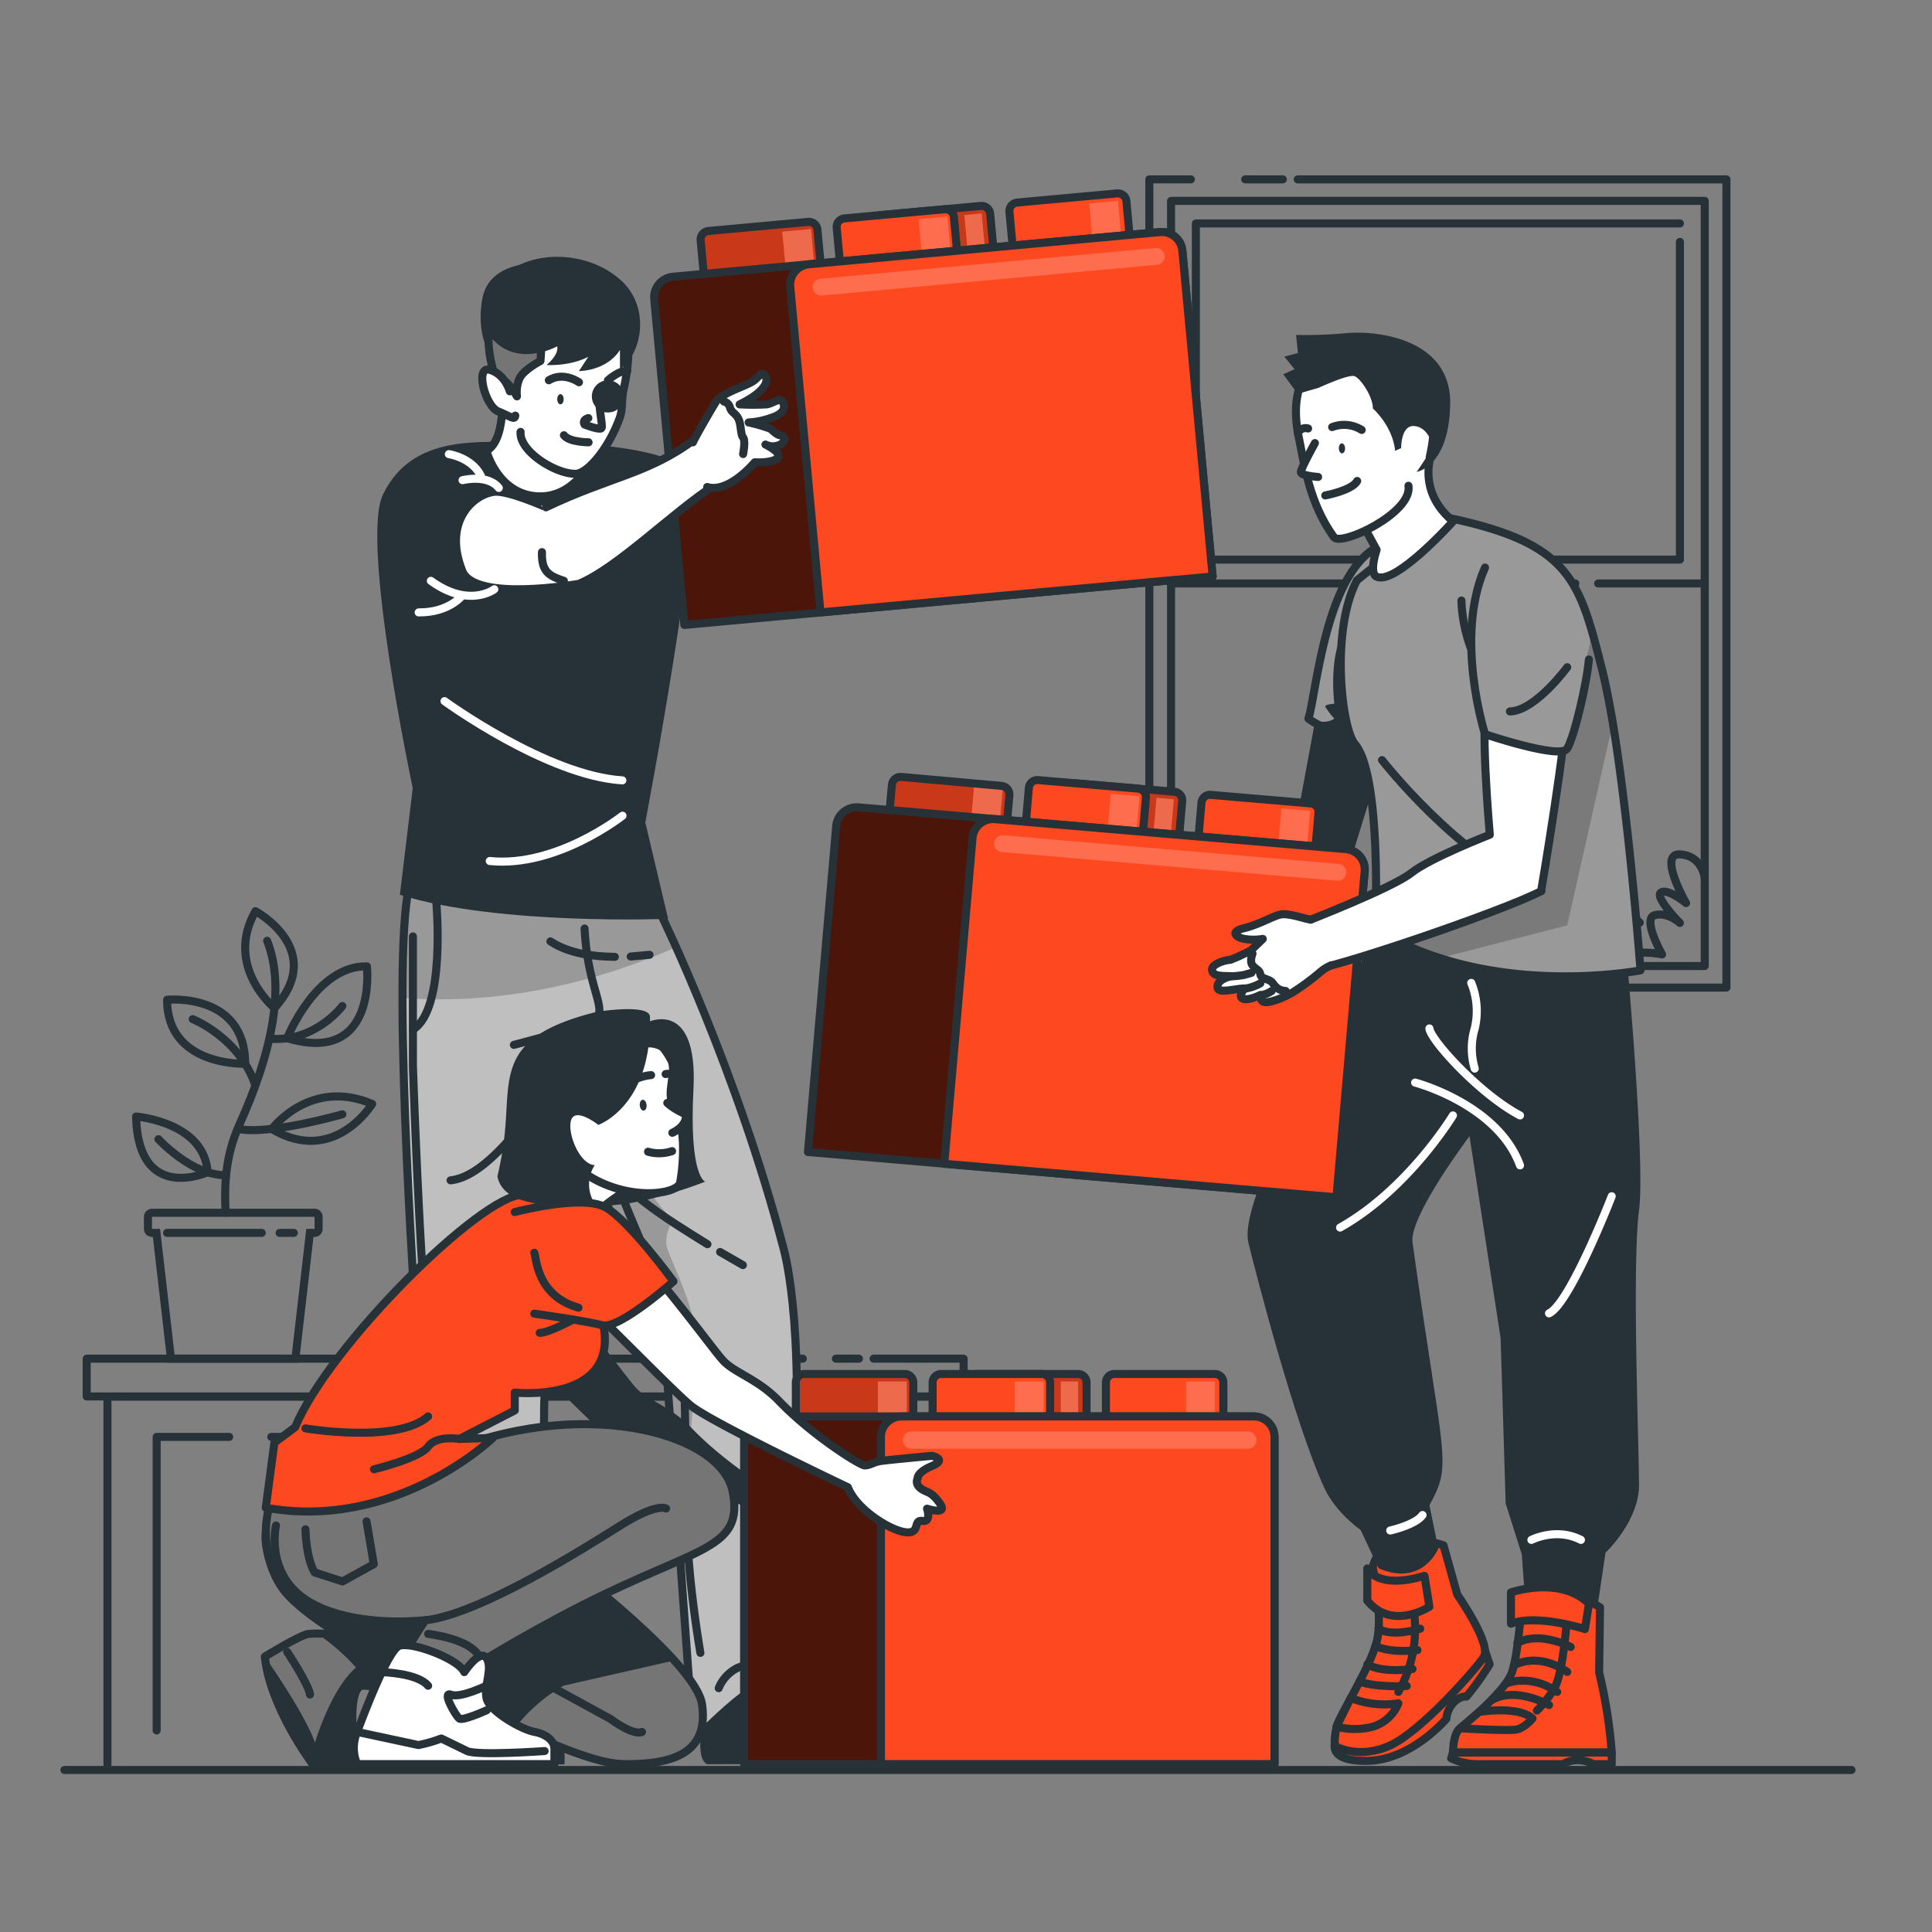
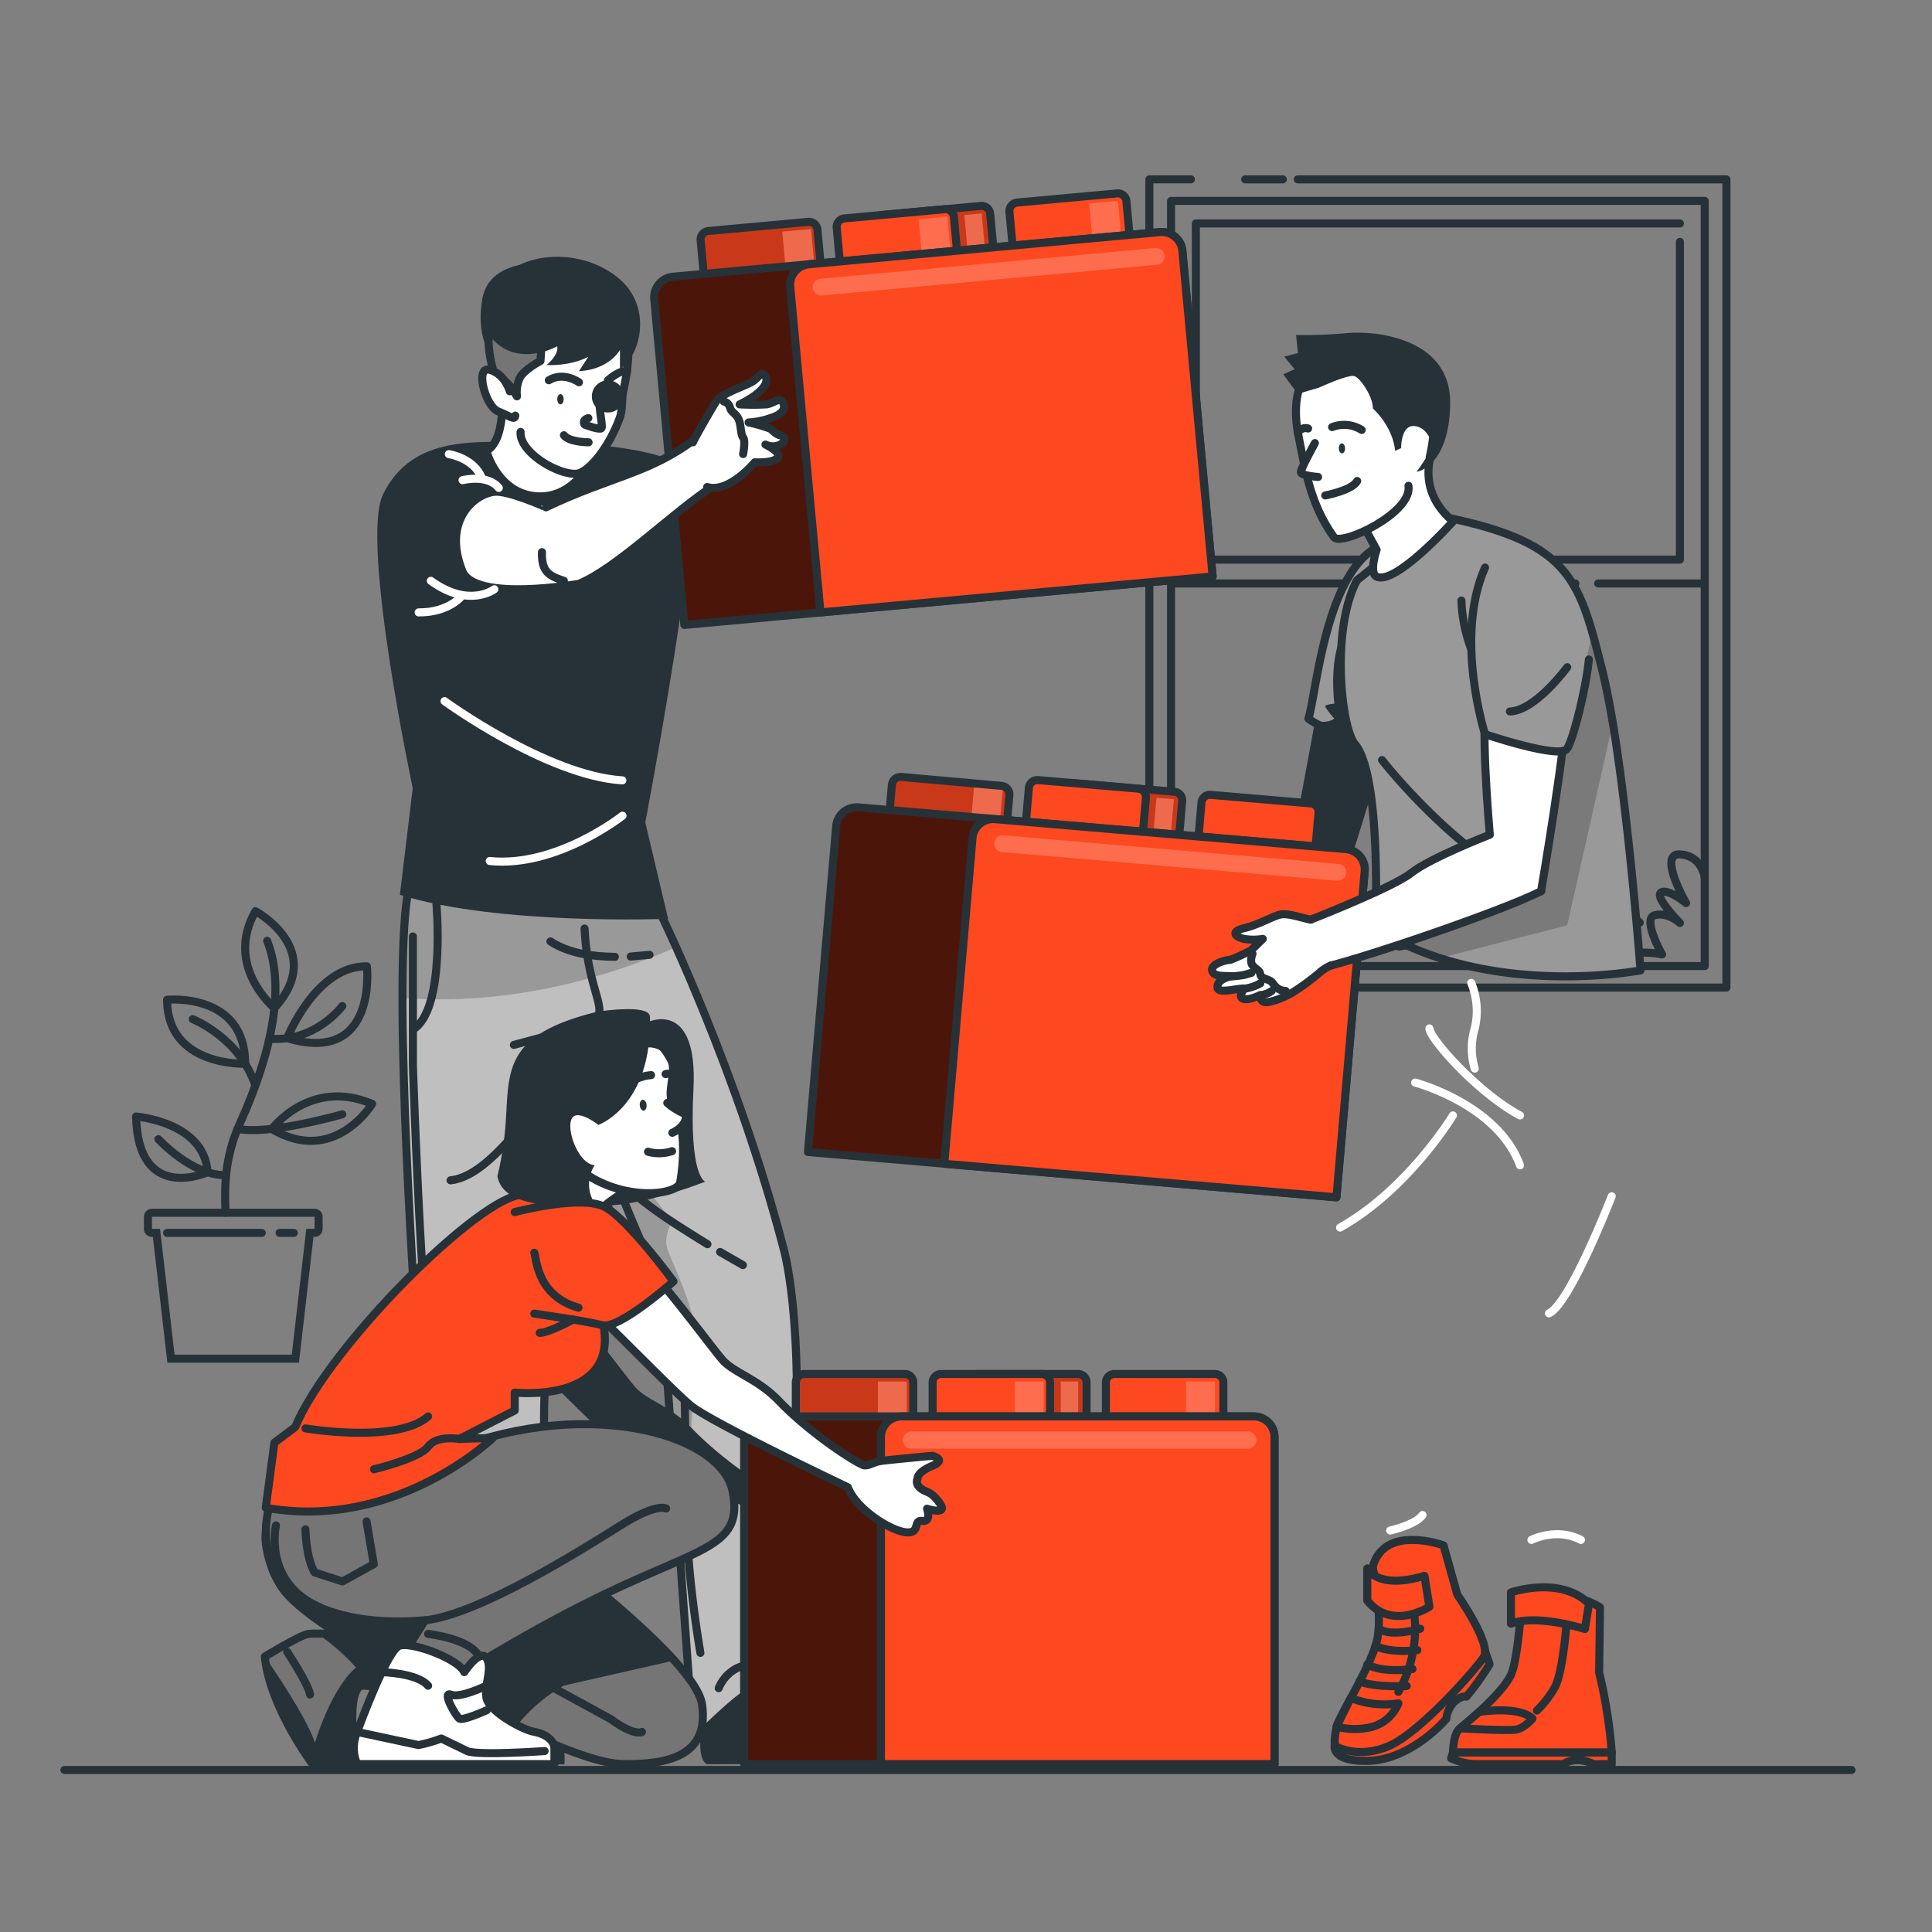
<svg xmlns="http://www.w3.org/2000/svg" xmlns:xlink="http://www.w3.org/1999/xlink" width="120" height="120">
  <rect width="100%" height="100%" fill="#808080" stroke="none" />
  <style>.B{fill-rule:nonzero}.C{stroke-width:.5}.D{stroke-linejoin:round}.E{stroke:#263238}.F{stroke-linecap:round}.G{fill:#fff}.H{fill:#fe4820}.I{fill:#263238}.J{fill-opacity:.7}.K{opacity:.3}.L{fill:#000}.M{fill:#757575}</style>
  <g fill="none" fill-rule="evenodd">
    <g class="E C">
      <path d="M4 109.936h111" class="D F" />
      <g class="D F">
        <path d="M71.388 52.55V11.14h2.58m-2.58 46.338V56.38" />
        <path d="M80.604 11.141h26.627v50.199H71.388" />
        <path d="M77.341 11.141h2.34" />
      </g>
      <path d="M72.736 12.478h33.147v47.525H72.736z" class="D" />
      <g class="F D">
        <path d="M104.342 15.022v19.737H74.277V33.47m0-3.018V13.879h30.065" />
        <path d="M74.277 32.482V31.23m24.987 5.009h6.619m-8.973 0h.938m-25.112 0h23.058" />
        <path d="M87.643 34.758v-.681h2.773v.386h-1.105v.296M72.792 54.014s.462.346.785 2.44c0 0 .566-3.343 1.229-3.394s.538 2.173.538 2.173.113-1.095.64-1.044 0 2.251 0 2.251.634-1.728 1.235-1.689-.397 3.13-.397 3.13 1.541-1.109 2.164-.563-.346 1.908-.346 1.908 2.209-.476 2.549.813m.004-1.241s.963-.628 1.722-.335c0 0-.482-.729 0-1.174s1.099 1.174 1.099 1.174.071-2.716 1.034-2.578 0 2.578 0 2.578 1.719-1.514 2.133-.988-.283 1.323-.283 1.323a1.87 1.87 0 0 1 1.79.436s1.153-1.168 2.433-1.337c0 0-.85-2.457-.439-2.952s1.164 2.144 1.164 2.144.329-1.717 1.416-1.852c0 0-.898-.484-.632-1.219s1.504.174 1.504.174-.51-1.292.297-1.646 1.133 1.081 1.133 1.081.227-1.503 1.173-1.407.64 1.812.64 1.812.892-1.373 1.371-1.235c.955.281.666 2.454.666 2.454s1.331-.92 1.677-.495-1.388 1.635-1.388 1.635 1.323.144 2.147.912m4.033-2.783s-.153-1.379-1.541-1.452.382 3.025.382 3.025-1.147-.943-1.558-.653 1.175 1.888 1.175 1.888-.762-.701-1.563-.484.456 2.437.456 2.437a5.75 5.75 0 0 0-3.515.411" />
      </g>
-       <path d="M58.562 97.256v12.248m0-16.256v2.623M6.674 109.577V86.753h51.889v5.009m-44.33-2.513H9.73v18.234m45.776 2.021V89.249H16.848m36.5-4.86h-1.43m-2.054 0H5.385v2.347h54.466v-2.347H54.26" class="D F" />
      <path d="M8.452 69.349s4.249.335 4.441 3.459c0 0-4.319 1.976-4.441-3.459zm8.432.777s2.382-3.2 6.231-1.559c0 0-2.351 3.867-6.231 1.559zm5.906-10.103s.685 6.155-4.954 4.461c0 0 1.79-4.525 4.954-4.461zm-6.925-3.428s4.461 2.392 1.181 6.017c0 0-3.127-2.589-1.181-6.017zm-5.487 5.502s4.849-.484 4.849 3.974c0 0-4.849.191-4.849-3.974z" class="D" />
      <path d="M14.012 75.327c-.071-1.497-.071-3.422.85-5.457 2.121-4.694 2.832-8.648 1.731-11.435m-4.623 4.866s2.906 1.148 3.894 4.123m5.399-4.939s-1.68 2.274-4.532 2.029m4.532 4.698s-4.654 1.331-6.514.895m-4.909.65s2.082 2.268 4.172 2.232" class="F D" />
      <path d="M19.544 75.327H9.435c-.136 0-.246.11-.246.245v.763c0 .065.026.127.072.172s.109.071.174.07h.283l.901 7.813h7.727l.901-7.813h.297c.065.001.127-.024.173-.07s.071-.108.071-.172v-.763c.001-.065-.025-.127-.07-.173s-.108-.072-.173-.072h0z" />
      <path d="M10.378 76.577h5.88m1.108 0h.884" class="D F" />
    </g>
    <g class="B">
      <path d="M81.793 44.189l-1.133 6.118-9.239 5.578 1.277 2.33s10.681-3.236 10.941-3.993 2.722-8.775 2.722-8.775l-4.569-1.258z" class="I" />
      <path d="M85.841 33.844l-.617 7.419-.326 3.892c-1.782.861-3.523-.433-3.631-.518h0c.484-1.413 1.048-9.386 4.574-10.793z" fill="#999" class="C D E" />
      <path d="M85.212 41.262l-.326 3.892c-1.782.861-3.523-.433-3.631-.518.076.034 1.014.428 1.623 0-.213-.228-.403-.477-.566-.743-.037-.146.566-.186.566-.186s-.397-3.155.66-4.503c.414-.512 1.059.557 1.674 2.057z" class="I" />
      <path d="M92.239 102.544l.283.827a16.75 16.75 0 0 1-1.439 2.009s-.283-.09-.748.318c-.286.284-.463.658-.498 1.058 0 0-2.164 2.578-4.908 2.614s-1.918-1.337-1.918-1.337l9.228-5.491z" class="C D E H" />
      <use xlink:href="#B" class="G" />
      <use xlink:href="#B" opacity=".4" class="H" />
    </g>
    <g class="C D E">
      <use xlink:href="#B" />
      <path d="M87.775 99.797a7.9 7.9 0 0 1-.921 5.291" class="F" />
      <path d="M86.855 105.797a2.48 2.48 0 0 1-1.575 1.447 4.41 4.41 0 0 1-2.266 0l.884-1.779a5.68 5.68 0 0 0 2.957.332z" class="B H" />
      <path d="M87.376 104.719s-1.926.115-2.931-.281m3.288-.774s-1.801.281-2.807-.281m3.112-.893s-1.578.228-2.609-.256m2.785-1.072s-1.756.546-2.586 0" class="F" />
      <path d="M88.477 97.88l.306 1.917s-2.323 1.52-3.858-.38v-2.001s.578 1.345 3.552.464z" class="B H" />
    </g>
-     <path d="M86.461 54.858c-2.354 7.41-9.658 19.295-8.919 22.337.405 1.66 2.815 11.069 4.702 15.197.717 1.579 2.266 2.634 2.266 2.634l1.119 2.384c2.728 1.179 3.705-1.219 3.705-1.219l-.549-2.702c1.461-2.64.85-2.64-1.051-16.323-.224-1.613 3.54-6.597 3.54-6.597l1.932 12.541.314 10.272 1.003 3.175.227 3.16h4.484l.487-3.276s2.082-1.95 2.082-4.202-.448-13.72 0-17.06-1.048-18.915-1.048-18.915l-14.292-1.407z" class="B I" />
    <use xlink:href="#C" class="B H" />
    <g class="B J K">
      <path d="M55.981 48.255l6.231.557c.294.026.511.284.485.577l-.4 4.418L55 53.155l.4-4.418c.026-.292.286-.508.58-.481h0z" class="L" />
      <path d="M60.523 48.583l1.786.152-.307 3.55-1.786-.152z" class="G" />
    </g>
    <use xlink:href="#C" class="C D E" />
    <g class="B">
      <use xlink:href="#D" class="H" />
      <g class="J K">
        <use xlink:href="#D" class="L" />
        <path d="M71.832 49.551l1.078.092-.307 3.55-1.078-.092z" class="G" />
      </g>
    </g>
    <g class="C D E">
      <use xlink:href="#D" />
      <g class="B H">
        <use xlink:href="#D" x="-2.255" y="-0.194" />
        <path d="M75.202 49.37l6.208.53a.53.53 0 0 1 .485.572l-.38 4.399-7.269-.621.381-4.402a.53.53 0 0 1 .576-.479h0z" />
      </g>
    </g>
    <g class="G B J">
-       <path d="M68.989 49.307l1.786.152-.307 3.55-1.786-.152zm10.604.904l1.786.152-.307 3.55-1.786-.152z" class="K" />
-     </g>
+       </g>
    <use xlink:href="#E" class="B H" />
    <use xlink:href="#E" class="B J K L" />
    <g class="C D E">
      <use xlink:href="#E" />
      <path d="M84.761 54.124l-1.753 20.243-24.358-2.083 1.756-20.24c.029-.338.192-.651.453-.87a1.29 1.29 0 0 1 .94-.295l21.789 1.86a1.29 1.29 0 0 1 .876.451 1.27 1.27 0 0 1 .297.934h0z" class="B H" />
    </g>
    <g class="G B">
      <path d="M83.051 54.703L62.23 52.925a.53.53 0 0 1-.484-.563h0a.53.53 0 0 1 .566-.481l20.821 1.779a.53.53 0 0 1 .484.563h0a.53.53 0 0 1-.566.481h0z" class="J K" />
      <use xlink:href="#F" />
    </g>
    <use xlink:href="#F" opacity=".4" class="B H" />
    <g class="C D E">
      <use xlink:href="#F" />
      <path d="M97.343 100.335s-.232 3.563-.79 4.503c-.298.517-.666.99-1.093 1.407" class="F" />
      <path d="M95.187 106.737s-.496.614-1.045.695-3.453-.082-3.453-.082l1.184-1.019s2.408-.402 3.314.405z" class="B H" />
-       <path d="M96.213 105.901s-2.102-1.199-3.6-.281m4.107-.532s-1.467-1.14-3.198-.515m3.821-.726s-1.58-1.221-3.246-.445m3.461-1.106s-1.918-1.024-3.311-.248" class="F" />
      <path d="M100.107 108.853v.723h-1.133s-.971-.563-1.895 0H91.76a3.88 3.88 0 0 1-1.626-.363l.11-.36h9.862zm-1.413-9.247l-.252 1.579s-2.96-.954-4.594-.335v-1.942s3.039-1.058 4.846.698z" class="B H" />
    </g>
    <use xlink:href="#G" fill="#999" class="B" />
    <path d="M100.175 44.907l-2.832 12.571-7.908 2.029a17.9 17.9 0 0 1-4.005-1.835l.028-1.038 8.389-4.424c-.065-.189 0-6.754 0-6.754s4.532-1.044 5.013-6.318l.632 2.384.683 3.386z" opacity=".2" class="B L" />
    <g class="C D E">
      <use xlink:href="#G" />
      <g class="B G">
        <path d="M89.523 26.771s-2.215 3.152.731 5.612c0 0-3.574 3.985-4.75 3.436-.496-.231 0-1.669 0-1.669L83.43 30.34l6.092-3.569z" />
        <path d="M88.8 28.404c.691-3.003.36-7.475-3.875-7.078-2.968.281-5.084 1.914-4.249 5.871.348 1.669.634 4.033 2.175 6.166.428.591 4.903-1.5 4.631-3.191" class="F" />
      </g>
      <path d="M82.742 26.527a2.06 2.06 0 0 1 1.835.177m-3.965.191c.112-.238.384-.358.637-.281" class="F" />
      <path d="M81.671 27.52s-.872 1.579-.875 1.804 1.073.301 1.073.301" class="B F G" />
    </g>
    <path d="M83.546 27.841c0 .172-.076.312-.184.318s-.198-.135-.204-.307.076-.312.184-.315.198.138.204.304z" class="B I" />
    <path d="M82.314 30.773s1.674-.312 1.983-.898" class="C D E F" />
    <path d="M80.601 24.464l1.303-.377s1.827-.844 2.215-.726 1.175 1.32 1.15 2.007c0 0 1.229 1.075 1.385 2.634l.374-.169s-.02-1.407.785-1.371 1.167.993 1.113 1.295-.935 1.551-.935 1.551 2.017-.298 2.082-4.221-4.263-4.562-6.367-4.402a27.65 27.65 0 0 1-3.206.118l.119 1.126-.85.222.64.78-.702.318.895 1.216z" class="B I" />
    <g class="C D F">
      <path d="M87.897 67.241s5.127 1.348 6.514 5.142m-4.166-3.102s-2.77 4.585-7.01 6.965m3.115 18.817s1.575-.352 2.005-.96m6.764 1.543s1.541-.794 3.076 0m1.912-21.344s-2.586 6.656-3.894 7.272m-7.43-17.696c.071.723 3.116 4.075 5.628 5.403m-3.03-8.231a4.63 4.63 0 0 1 .218 2.828c-.244.813-.244 1.68 0 2.493" stroke="#fff" />
      <g class="E">
        <path d="M85.841 47.209s4.767 6.13 9.891 8.142M90.774 37.3s-.017 4.168 3.008 6.048" />
        <g class="B G">
          <path d="M92.477 43.381c-.64.625.057 8.465.057 8.465s-3.719 1.447-4.883 2.378-6.679 3.07-6.679 3.07-.85 2.876.21 2.975 12.029-3.616 14.538-4.919c0 0 1.634-9.569 1.623-12.003" />
          <path d="M81.408 57.124c-.51-.096-1.416-.428-1.892-.318s-1.345.63-2.24.844-.524.563 0 .667a3.55 3.55 0 0 0 1.158 0l-.728.706c-.417.224-.847.423-1.289.594-.263 0-1.195.25-1.133.644s.598.349 1.195.371c0 0-.952.189-.85.726.062.369 1.133.037 1.68.037 0 0-.448.484-.113.633s1.076-.222 1.076-.222-.028.4.306.439 1.175-.281 1.748-.625a15.5 15.5 0 0 0 1.614-1.188 2.66 2.66 0 0 1 .734-.473" />
        </g>
        <path d="M76.494 60.644a6.52 6.52 0 0 0 .785-.09l.448-.129m-.415.982a2.71 2.71 0 0 0 .971-.332m-.008.743a1.66 1.66 0 0 0 .708-.262" />
        <path d="M77.797 59.237s-.204.464 0 .723.45.281.487.563.524.281.7.464.309.535.87.563" />
        <path d="M92.239 35.251c-1.929 4.337 0 10.354 0 10.354s4.668 1.576 5.098.898 1.218-4.005 1.351-5.541" fill="#999" class="B" />
        <path d="M97.343 41.442s-1.983 2.71-3.56 2.747" />
      </g>
    </g>
    <path d="M26.477 109.577s-.484-1.838.082-2.519c1.014-1.221-.125-2.251.895-2.671l.428.493c.082-.498-.156-2.021 1.736-2.218 2.289-.239 2.331 1.407 2.456 1.97l-.04-.763c.977 0 .47.968 1.949 2.55a4.18 4.18 0 0 1 1.071 3.169l-8.576-.011zm17.445 0c-.921-.408-.076-3.858-.076-3.858s-1.238-.825 0-1.689a3.46 3.46 0 0 0 3.515.563s.241-2.308 1.699-2.012c0 0 .374 1.463 1.226 2.299 2.308 2.251 5.291 2.533 5.789 3.614.15.326-.031 1.072-.031 1.072l-12.122.011z" class="B I" />
    <use xlink:href="#H" fill="#bfbfbf" class="B" />
    <g opacity=".2" class="B L">
      <path d="M25.018 61.981c7.574.591 14.131-1.872 16.977-3.158l-.872-1.886-1.133-2.384-14.162-.512c-.6.633-.813 3.85-.81 7.939zm10.188 6.507c3.447 9.104 5.665 13.089 6.022 14.018.207.54.714 7.905 1.11 14.086l.96-12.721c.085-2.319-1.6-5.496-1.852-6.318s.317-1.711.317-1.711l-3.031-3.799c.102-1.289-1.504-6.915-1.504-6.915-.955.898-1.804 2.809-2.022 3.36z" />
    </g>
    <g class="C D E">
      <use xlink:href="#H" />
      <g class="F">
        <path d="M35.141 68.322s1.731-3.318 3.206-4.244m.652-1.075L31.918 64.9" />
        <path d="M36.308 57.673c.227 4.348 1.77 5.088.283 6.037 0 0 .042 2.035-.7 3.324m-8.794-11.025s.62 6.684-1.45 7.942" />
        <path d="M25.647 58.165V66.2s.518 15.155 1.037 17.057-.799 4.784-.685 13.008m4.611 6.437a2.16 2.16 0 0 0-1.447.191m4.562 1.613a7.97 7.97 0 0 0-2.226-1.517m1.376-33.617c-1.161 1.295-3.002 3.735-4.889 3.94m6.665-6.045l-1.099 1.323m-.555 13.823s-2.64 3.571-4.087 3.777m7.192-18.512s4.702 13.011 6.336 14.294l.238 12.909c.054 3.341.827 7.782.827 7.782m5.018-.097l-2.691 1.019c-.541.262-.965.715-1.19 1.269" />
        <path d="M43.941 77.28c-2.524-1.573-5.852-3.54-7.194-6.312m9.395 7.609l-1.416-.816m-6.537-18.329c-1.357-.02-2.832-.197-4.002-.96" />
        <path d="M40.344 59.305l-1.17.107" />
      </g>
    </g>
    <g class="B">
      <path d="M42.862 29.428c-1.037-1.559-6.319-1.956-9.709-1.956s-7.506-.563-9.364 3.236c-1.416 2.902 1.847 18.245 1.847 18.245l-.799 6.625c6.141 1.914 16.66 1.492 16.66 1.492l-1.416-5.989s3.818-20.097 2.781-21.653z" class="I" />
      <path d="M31.139 23.62s.456 3.611-.926 4.39c0 0 .691 2.648 3.116 2.814s3.495-2.42 3.495-2.42l-5.685-4.784z" class="C D E G" />
      <use xlink:href="#I" class="H" />
      <g class="J K">
        <use xlink:href="#I" class="L" />
        <path d="M48.588 14.389l1.785-.164.329 3.548-1.785.164z" class="G" />
      </g>
    </g>
    <use xlink:href="#I" class="C D E" />
    <g class="B">
      <use xlink:href="#J" class="H" />
      <g class="J K">
        <use xlink:href="#J" class="L" />
        <path d="M59.896 13.356l1.077-.099.329 3.548-1.077.099z" class="G" />
      </g>
    </g>
    <g class="C D E">
      <use xlink:href="#J" />
      <g class="B H">
        <path d="M52.462 13.565l6.205-.569a.53.53 0 0 1 .579.478l.408 4.4-7.277.667-.408-4.4c-.013-.142.032-.283.124-.391s.225-.175.368-.185h0z" />
        <use xlink:href="#J" x="8.463" y="-0.778" />
      </g>
    </g>
    <g class="G B J">
      <path d="M57.052 13.614l1.785-.164.329 3.548-1.785.164zm10.599-.974l1.785-.164.329 3.548-1.785.164z" class="K" />
    </g>
    <use xlink:href="#K" class="B H" />
    <use xlink:href="#K" class="B J K L" />
    <g class="C D E">
      <use xlink:href="#K" />
      <path d="M73.438 15.576l1.881 20.229-24.358 2.232-1.878-20.229c-.066-.704.456-1.328 1.164-1.393l21.778-1.998a1.29 1.29 0 0 1 .951.286c.266.218.432.533.462.874z" class="B H" />
    </g>
    <path d="M71.86 16.446l-20.809 1.908a.53.53 0 0 1-.566-.478h0c-.021-.286.191-.536.479-.563l20.809-1.908a.53.53 0 0 1 .566.478h0c.018.285-.193.533-.479.563h0z" class="B G J K" />
    <path d="M35.294 16.46s-4.801-.957-5.339 2.114 1.221 4.376 1.221 4.376l4.118-6.49z" class="B I" />
    <g class="C D E F">
      <path d="M31.176 24.636a8.23 8.23 0 0 1-.246-4.753c.47-1.97 2.832-4.68 6.415-2.218 1.844 1.269 1.957 4.024 1.382 6.546-.136.602-.034 1.19-.235 1.745-.708 1.942-2.002 3.436-2.711 3.47-1.181.059-3.543-1.362-3.447-2.6" class="B G" />
      <path d="M35.96 23.743s-.955-.687-1.872-.124m3.673.001s.722-.659 1.192-.563" />
    </g>
    <g class="B I">
      <path d="M34.612 24.796c0 .174.088.318.198.318s.201-.144.201-.318-.091-.315-.201-.315-.198.141-.198.315z" />
      <circle cx="37.761" cy="24.621" r="1" />
    </g>
    <g class="E C D">
      <path d="M37.356 24.284c-.351.456.142 2.192 0 2.316s-1.042-.228-1.042-.228-.21-.265.229-.405m.015 1.505s-1.209 0-1.532-.439" class="F" />
      <g class="B">
        <path d="M33.663 20.969l-.093 1.452s-1.037.532-1.297 1.072c-.155.354-.212.743-.164 1.126 0 0-.629-1.092-.969-1.002-.122.031-.122.49-.122.49s-1.416-3.141-.136-4.801 2.781 1.663 2.781 1.663z" class="M" />
        <path d="M31.666 24.306s-.283-1.055-1.238-1.334-.3 2.251.513 2.581 1.017.563 1.065.262" class="F G" />
      </g>
    </g>
    <path d="M30.366 20.786c-.079-.107-.431-2.814 1.368-4.03s4.838-1.086 6.772.597 1.385 4.601 0 5.598v-1.219s-.637 1.221-2.549 1.323l.583-.895s-.94.563-2.597.515c0 0 .779-.616.666-1.165.003 0-2.628 1.472-4.243-.723z" class="B I" />
    <g class="C D E">
      <g class="G B">
        <path d="M30.703 30.546c-1.326.158-3.212 1.877-1.983 4.931.785 1.936 7.231.785 7.231.785 2.391-.979 5.883-4.503 8.446-6.138 0 0-.541-3.377-1.164-2.899-2.897 2.204-5.28 2.356-9.321 4.286.008-.011-2.376-1.064-3.209-.965z" />
        <path d="M33.663 34.294c-.04 1.261.482 1.483 1.36 1.781m8.018-8.603c.059-.183 1.133-2.057 1.436-2.533s1.657-.906 2.181-1.193.566-.723.85-.411 0 1.024-1.569 1.781a15.26 15.26 0 0 0 1.674 0c.419-.062.793-.439.98-.177s.224.732-.711 1.019c-.445.16-.91.255-1.382.281a9.75 9.75 0 0 1 1.345.388c.15.11.374.366.598.405s.467.281.057.563c-.296.162-.653.169-.955.017 0 0 1.085.521.748.844s-1.416.259-1.416.259-1.6 1.939-2.954 1.534" class="F" />
      </g>
      <path d="M44.958 24.937a.51.51 0 0 1 .38.371c.093.332.368.352.535.723s.119.946.283 1.143 0 1.027 0 1.027" class="F" />
    </g>
    <path d="M30.981 30.306c-.694-.878-2.252-.481-2.252-.481m-.85-1.618s1.603.234 2.076 1.559m.748 6.833s-1.563 1.202-3.943-.523m1.969.886s-.793 1.089-2.725 1.075m12.661 12.628s-4.09 3.239-8.245 2.814m-2.81-9.931s6.347 4.627 11.046 4.922" stroke="#fff" class="C D F" />
    <g class="B">
      <path d="M27.777 77.798a4.87 4.87 0 0 1 3.583-.445c2.07.518 7.449 8.161 8.197 8.907s2.147 1.126 3.436 2.474c2.039 2.114 5.005 3.982 5.305 3.982s.541-.186.915-.259 3.269-.335 3.269-.335.971.214 0 .628-.898.782-.898.782-.195.312.195.611.62.135 1.178.92-.787.341-.787.341.297.844-.3.76-.074.825-1.045.701-3.05-1.427-3.572-2.792c0 0-8.48-4.027-9.749-5.066s-6.611-6.608-6.976-6.681" class="I" />
      <use xlink:href="#L" class="H" />
      <g class="J K">
        <use xlink:href="#L" class="L" />
        <path d="M54.529 85.807h1.793v3.563h-1.793z" class="G" />
      </g>
    </g>
    <use xlink:href="#L" class="C D E" />
    <g class="B">
      <use xlink:href="#M" class="H" />
      <g class="J K">
        <use xlink:href="#M" class="L" />
        <path d="M65.884 85.807h1.082v3.563h-1.082z" class="G" />
      </g>
    </g>
    <g class="C D E">
      <use xlink:href="#M" />
      <g class="B H">
        <use xlink:href="#M" x="-2.266" />
        <use xlink:href="#L" x="19.26" />
      </g>
    </g>
    <g class="G B J">
      <path d="M63.026 85.807h1.793v3.563h-1.793zm10.644 0h1.793v3.563H73.67z" class="K" />
    </g>
    <use xlink:href="#N" class="B H" />
    <use xlink:href="#N" class="B J K L" />
    <g class="C D E">
      <use xlink:href="#N" />
      <path d="M79.162 89.257v20.316H54.716V89.257c0-.707.577-1.281 1.289-1.281h21.869c.342 0 .67.135.911.375s.377.566.377.905h0z" class="B H" />
    </g>
    <path d="M77.508 89.981H56.611a.53.53 0 0 1-.533-.529h0a.53.53 0 0 1 .152-.381c.1-.102.237-.159.381-.159h20.897a.53.53 0 0 1 .533.529h0a.53.53 0 0 1-.152.381c-.1.102-.237.159-.381.159z" class="B G J K" />
    <path d="M38.824 109.574c-1.699 0-4.087-1.086-6.837-2.235-2.852-1.193-6.101-2.454-9.398-2.643-1.229-.07-.484 4.877-.484 4.877h-2.691s-2.657-3.524-2.965-6.678c0 0 2.17-1.331 2.691-1.407.18-.019.36-.027.541-.025l1.362.025h0c-.125-.073-2.11-1.261-3.206-2.468-.904-.996-1.317-2.569-1.348-3.509.035-.622.104-1.242.207-1.857l14.139.234.425.307c1.64 1.188 7.633 5.612 10.63 8.947.969 1.078 1.623 2.04 1.719 2.744.45 3.245-2.221 3.69-4.784 3.69z" class="B C D E M" />
    <path d="M41.891 103.135l-6.877 1.562c-1.179.67-2.211 1.569-3.033 2.643-2.852-1.193-6.101-2.454-9.398-2.643-1.229-.07-.484 4.877-.484 4.877h-2.691s-2.651-3.524-2.96-6.678c0 0 2.504 3.546 3.116 5.347 0 0 .971-3.332 2.549-4.669a12.91 12.91 0 0 0-2.41-2.102l1.362.025h0c-.125-.073-2.11-1.261-3.206-2.468-.904-.996-1.269-2.572-1.348-3.509-.04-.462.017-1.857.017-1.857s10.545 1.494 14.754.54c1.62 1.182 7.613 5.598 10.61 8.933z" class="B I" />
    <path d="M30.836 102.896l7.098 3.881c1.495 1.092 1.94.796 1.94.796M17.839 102.6s1.345 2.04 1.416 2.651" class="C D E F" />
    <g class="B">
      <path d="M40.373 63.436s2.982-1.289 2.699 4.193.728 5.764.728 5.764-7.506 3.062-9.412.445-.096-9.78 5.985-10.402z" class="I" />
      <g class="C D E">
        <path d="M39.957 73.393s-3.087 1.447-3.368 2.783-4.147-.675-4.147-.675l2.801-4.002 4.713 1.894z" class="G" />
        <path d="M19.714 88.067c-7.081 8.961-1.334 13.284 6.693 12.569l-1.609 2.533 4.039.695s3.096-2.009 7.316-4.157c7.183-3.659 10.086-3.439 9.347-7.1s-9.542-6.037-18.368-2.178c-.008-.003-4.801-5.66-7.418-2.361z" class="M" />
        <path d="M22.184 107.573s1.844-5.066 2.614-5.347 3.682.816 4.039 1.632c0 0 .983-1.497 1.385-.861s-.178 1.689 0 2.493 2.17 1.931 2.965 2.08 1.249.594 1.249 1.038v.965H22.184a2.53 2.53 0 0 1 0-2.001h0z" class="G" />
      </g>
    </g>
    <path d="M30.222 104.697s-1.623.796-2.215.563.303 1.337.527 1.486 1.699-.521 1.699-.521m-6.517-2.364s2.204.042 2.875.844m-4.407 2.868l3.81.816c.483-.095.957-.232 1.416-.408l1.603.78c.64.298 4.815 0 4.815 0m-7.421-8.12c3.354-.36 9.868-4.466 12.134-5.893s2.832-1.053 2.832-1.053" class="F C D E" />
    <g class="B">
      <path d="M16.507 93.648l.535-4.039 1.292-.968c2.093-5.046 11.576-14.471 14.162-14.44 3.883.045 4.569 4.095 5.047 8.527s-5.571 3.766-5.571 3.766v1.112l-3.441 1.77 2.085-.065s-5.996 5.792-14.108 4.337z" class="C D E H" />
      <path d="M33.315 66.397c.813-2.533 4.532-3.208 5.869-2.795 1.097.426 1.997 1.241 2.524 2.288.34.729-.371 2.018.136 2.769.725 1.078.663 3.352.402 4.784-.142.76-3.322 1.21-5.922-.563-2.793-1.919-3.795-4.047-3.008-6.484z" class="C D E G" />
      <path d="M37.073 62.845s3.274-.529 3.297.307c.144 5.553-3.206 6.718-3.206 6.718s-1.368-1.084-1.674-.341.482 2.797 1.45 2.84a2.19 2.19 0 0 0-.04 2.319s-5.546.92-6.005-1.632c.214-.887.368-1.788.459-2.696.36-3.577-.482-5.983 5.719-7.514z" class="I" />
      <path d="M41.446 68.505c.683.611 1.173.611 1.164.83-.025.684-.85 1.024-.85 1.024" class="C D E F G" />
    </g>
    <path d="M41.744 71.499a2.53 2.53 0 0 1-1.493.037" class="C D E F" />
    <path d="M39.928 65.097s2.178-.628 1.779 2.885c0 0 .906-1.224.904-2.6 0-2.384-3.209-1.905-3.209-1.905l.419 1.689" class="B I" />
    <path d="M41.908 66.816c-.167-.11-.371-.148-.566-.104m-.901.065s-1.17.068-1.677.844" class="C D E F" />
    <path d="M40.16 68.626c.017.186-.062.346-.178.357s-.224-.132-.244-.318.062-.346.178-.357.227.132.244.318z" class="B I" />
    <g class="C D E F">
      <path d="M26.591 101.486s2.606.281 3.172 1.407" />
      <g class="B">
        <path d="M33.187 76.101a4.87 4.87 0 0 1 3.583-.445c2.073.521 7.449 8.161 8.197 8.907s2.147 1.126 3.436 2.474c2.039 2.114 5.005 3.982 5.305 3.982s.541-.186.915-.259 3.269-.335 3.269-.335.971.217 0 .628-.898.785-.898.785-.193.31.195.608.62.135 1.178.92-.787.341-.787.341.297.844-.3.76-.074.825-1.045.701-3.05-1.427-3.572-2.792c0 0-8.48-4.027-9.749-5.066s-6.605-6.608-6.982-6.681" class="G" />
        <path d="M31.969 75.284s4.181-1.112 5.639-.296 4.223 4.601 4.223 4.601-3.371 2.997-4.413 2.724-4.232-.72-4.232-.72" class="H" />
      </g>
      <path d="M35.595 81.96s-1.515.827-2.073.827m-.335-4.978c.127.222.085 2.657 2.745 3.414m-16.96 7.497s5.665.965 7.619-.743m1.937 1.399s-1.416-.248-1.937.476-3.359 1.407-3.359 1.407m-6.09 3.489s-.819 3.507 2.674 5.066m-.844-4.824s.02 1.728.566 2.674l1.736.563 1.943-1.075-.45-2.657" />
    </g>
  </g>
  <defs>
    <path id="B" d="M89.659 95.984s-3.682-1.348-4.401 1.348c0 0 .657 2.969.263 4.593s-2.376 4.725-2.498 5.313c-.241 1.154-.059 1.233-.059 1.233s1.442.827 3.379-.059 5.291-4.703 5.815-5.488-1.643-3.881-1.643-3.881l-.855-3.059z" />
    <path id="C" d="M55.981 48.256l6.231.557c.294.026.511.284.485.577l-.4 4.418L55 53.156l.4-4.418c.026-.292.286-.508.58-.481h0z" />
    <path id="D" d="M66.736 48.647l6.208.53a.53.53 0 0 1 .485.572l-.381 4.402-7.269-.621.381-4.402a.53.53 0 0 1 .576-.482h0z" />
    <path id="E" d="M84.761 54.124l-1.753 20.243-32.824-2.814 1.753-20.24c.029-.338.192-.651.453-.87a1.29 1.29 0 0 1 .94-.295l30.255 2.584a1.29 1.29 0 0 1 .881.453 1.27 1.27 0 0 1 .295.941h0z" />
    <path id="F" d="M99.379 99.834s-1.569-1.112-4.815-.889c0 0-.238 3.87-.68 4.995s-2.77 3.076-3.203 3.411-.433 1.503-.433 1.503h9.862a31.03 31.03 0 0 0-.785-4.97l.054-4.05z" />
    <path id="G" d="M101.894 60.27s-6.291 1.224-12.462-.763a17.9 17.9 0 0 1-4.002-1.835s.017-.394.028-1.038c.051-2.516.037-8.845-1.297-10.413-.85-.988-1.515-7.095.125-10.182l5.016-4.008c6.945 1.348 8.412 3.175 9.559 7.115.212.72.411 1.511.632 2.384.241.951.467 2.114.683 3.377 1.042 6.293 1.719 15.363 1.719 15.363z" />
    <path id="H" d="M39.988 54.552l1.133 2.387s4.685 9.619 7.554 20.634c.068.262 1.552 5.479.363 18.473l.68 2.28-.742 3.766s1.116 1.601 1.076 2.125c0 0-2.753.509-3.682.999-.714.383-2.858 2.485-2.858 2.485-.609-.124-.663-2.567-.663-2.567l-1.637-22.624c-.365-.934-2.597-4.964-6.081-14.187 0 0-.079 12.881-1.008 16.14-.83 2.899.153 11.012.153 11.012l-.566 9.031s1.96 2.023.371 2.567c0 0-1.062-2.029-4.087-2.491-1.538-.236-3.453 2.477-3.453 2.477-.674-.214.283-3.622.283-3.622-2.144-16.075-.566-13.165-.991-21.023-.283-5.043-1.714-26.618-.025-28.371l14.182.509z" />
    <path id="I" d="M43.988 14.349l6.205-.569a.53.53 0 0 1 .579.478l.408 4.4-7.254.665-.408-4.4a.53.53 0 0 1 .47-.574h0z" />
    <path id="J" d="M54.716 13.36l6.205-.569a.53.53 0 0 1 .579.478l.408 4.4-7.265.666-.408-4.4a.53.53 0 0 1 .481-.575h0z" />
    <path id="K" d="M73.438 15.576l1.881 20.229-32.813 3.011-1.869-20.235c-.066-.704.456-1.328 1.164-1.393l30.238-2.772a1.29 1.29 0 0 1 .942.291c.263.218.427.53.457.868z" />
    <path id="L" d="M49.963 85.34h6.231a.53.53 0 0 1 .532.529v4.418h-7.296v-4.418a.53.53 0 0 1 .532-.529h0z" />
    <path id="M" d="M60.726 85.34h6.231a.53.53 0 0 1 .532.529v4.418h-7.296v-4.418c0-.14.056-.275.156-.374s.235-.155.377-.155h0z" />
    <path id="N" d="M79.162 89.257v20.316H46.219V89.257c0-.707.577-1.281 1.289-1.281h30.366c.342 0 .67.135.911.375s.377.566.377.905h0z" />
  </defs>
</svg>